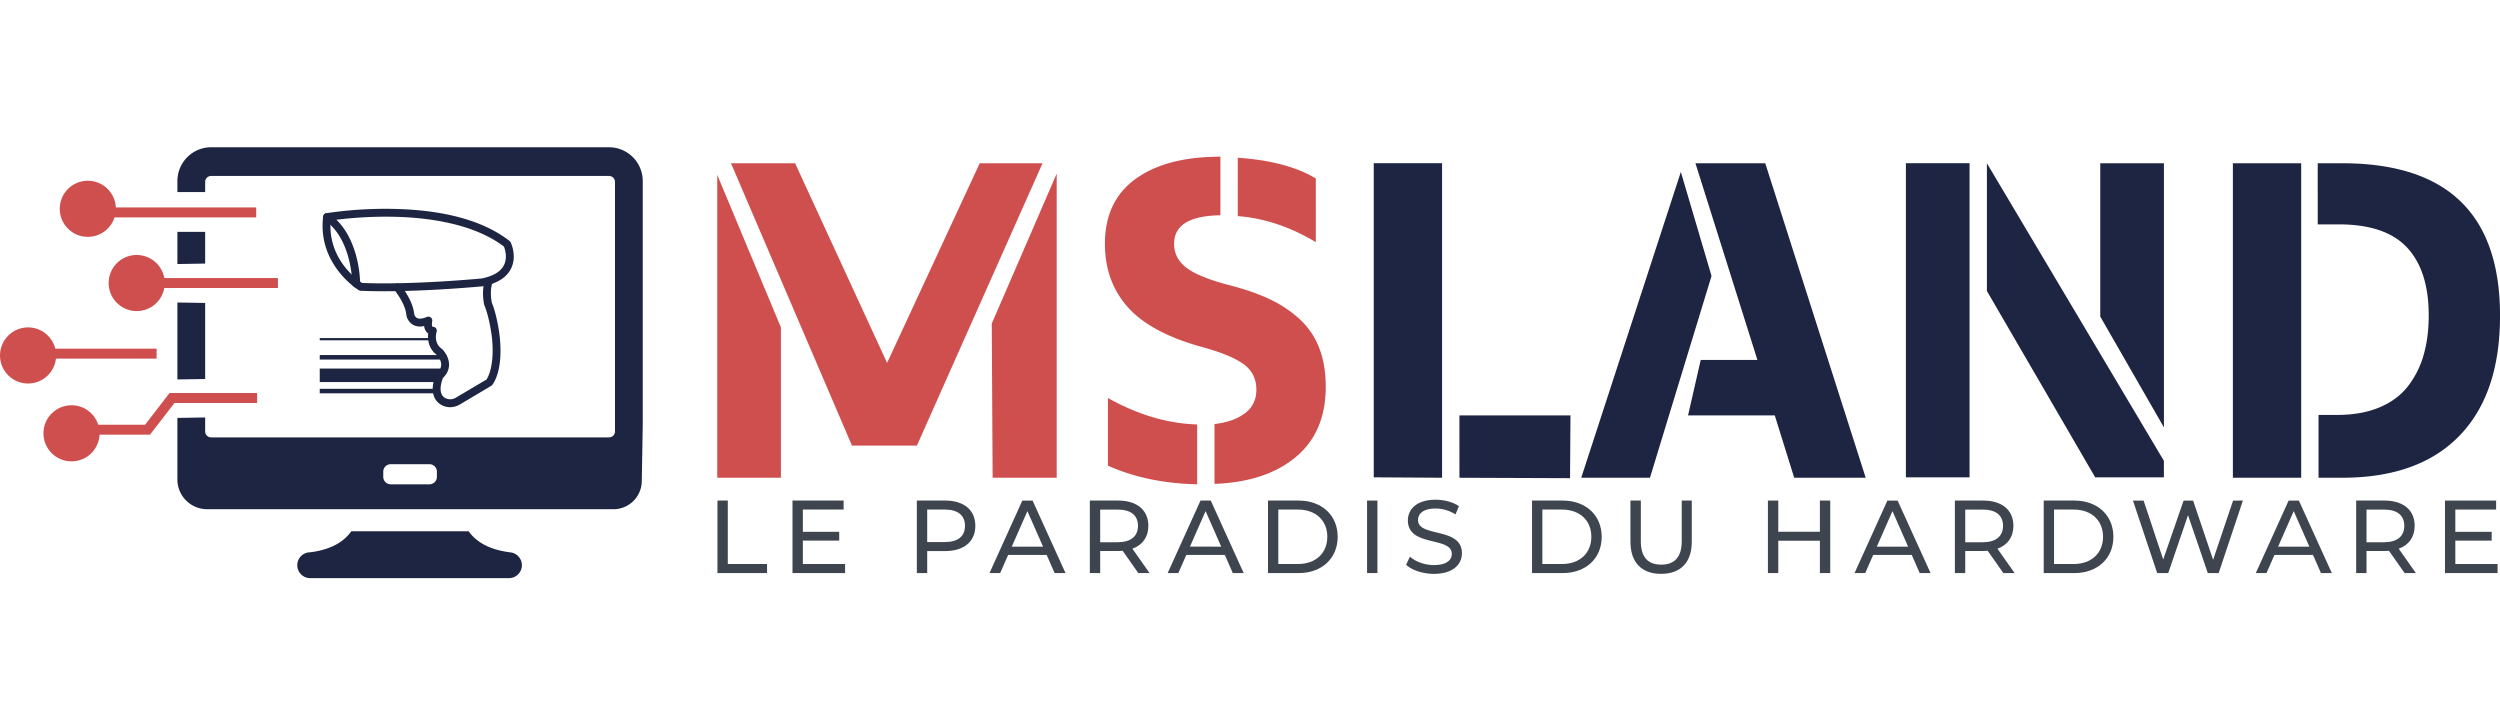
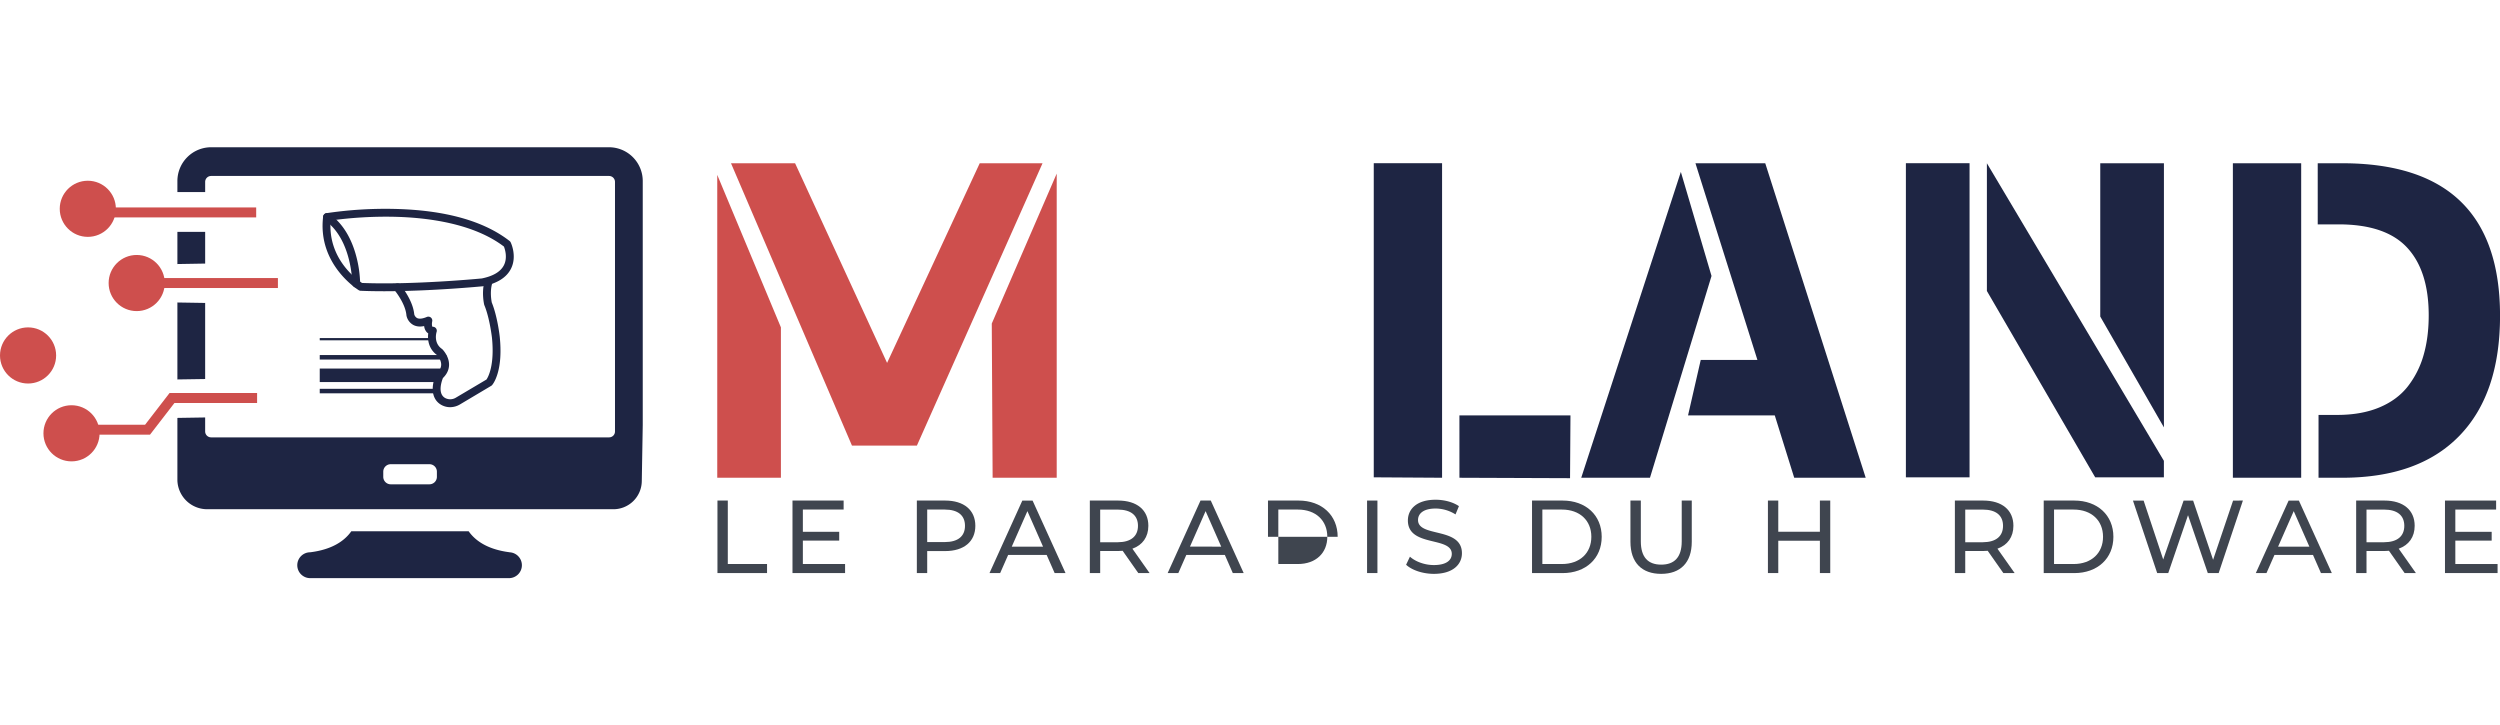
<svg xmlns="http://www.w3.org/2000/svg" id="Layer_1" data-name="Layer 1" viewBox="0 0 3446.42 1000">
  <defs>
    <style>.cls-1{fill:#3f454f;}.cls-2{fill:#1e2543;}.cls-3{fill:#ce4f4d;}</style>
  </defs>
  <path class="cls-1" d="M989.06,690.05h14.27v87.49h54.1V790H989.06Z" />
  <path class="cls-1" d="M1165,777.54V790h-72.5V690.05H1163v12.42H1106.8v30.68h50.1v12.13h-50.1v32.26Z" />
  <path class="cls-1" d="M1344.57,724.87c0,21.7-15.7,34.83-41.67,34.83h-24.69V790h-14.28V690.05h39C1328.87,690.05,1344.57,703.18,1344.57,724.87Zm-14.27,0c0-14.27-9.56-22.4-27.83-22.4h-24.26v44.81h24.26C1320.74,747.28,1330.3,739.14,1330.3,724.87Z" />
  <path class="cls-1" d="M1442.9,765h-53.09l-11,25h-14.7l45.24-99.91h14.13L1468.88,790h-15Zm-5-11.42-21.55-48.95-21.55,48.95Z" />
  <path class="cls-1" d="M1569.2,790l-21.55-30.69c-2,.14-4.14.29-6.28.29h-24.69V790h-14.27V690.05h39c26,0,41.68,13.13,41.68,34.82,0,15.42-8,26.55-22,31.55L1584.76,790Zm-.42-65.09c0-14.27-9.57-22.4-27.83-22.4h-24.27v45H1541C1559.21,747.43,1568.78,739.14,1568.78,724.87Z" />
  <path class="cls-1" d="M1688.52,765h-53.1l-11,25h-14.7L1655,690.05h14.13L1714.49,790h-15Zm-5-11.42L1662,704.61l-21.55,48.95Z" />
-   <path class="cls-1" d="M1748,690.05h42.11c32.11,0,53.95,20.27,53.95,50s-21.84,50-53.95,50H1748Zm41.25,87.49c24.69,0,40.53-15.13,40.53-37.54s-15.84-37.53-40.53-37.53h-27v75.07Z" />
+   <path class="cls-1" d="M1748,690.05h42.11c32.11,0,53.95,20.27,53.95,50H1748Zm41.25,87.49c24.69,0,40.53-15.13,40.53-37.54s-15.84-37.53-40.53-37.53h-27v75.07Z" />
  <path class="cls-1" d="M1884.6,690.05h14.28V790H1884.6Z" />
  <path class="cls-1" d="M1938.41,778.54l5.28-11.14c7.42,6.72,20.12,11.57,33,11.57,17.27,0,24.69-6.71,24.69-15.42,0-24.41-60.51-9-60.51-46.09,0-15.42,12-28.55,38.24-28.55,11.71,0,23.84,3.14,32.12,8.85l-4.71,11.41a51.67,51.67,0,0,0-27.41-8.13c-17,0-24.26,7.14-24.26,15.84,0,24.41,60.52,9.14,60.52,45.82,0,15.26-12.28,28.4-38.68,28.4C1961.39,791.1,1946.4,786,1938.41,778.54Z" />
  <path class="cls-1" d="M2112,690.05h42.1c32.12,0,53.95,20.27,53.95,50s-21.83,50-53.95,50H2112Zm41.25,87.49c24.69,0,40.53-15.13,40.53-37.54s-15.84-37.53-40.53-37.53h-27v75.07Z" />
  <path class="cls-1" d="M2247.67,746.85v-56.8H2262v56.23c0,22.13,10.13,32.11,28.12,32.11s28.25-10,28.25-32.11V690.05h13.85v56.8c0,29-15.85,44.25-42.25,44.25S2247.67,775.83,2247.67,746.85Z" />
  <path class="cls-1" d="M2523.12,690.05V790h-14.27V745.43h-57.38V790H2437.2V690.05h14.27v43h57.38v-43Z" />
-   <path class="cls-1" d="M2635.44,765h-53.1l-11,25h-14.7l45.25-99.91H2616L2661.41,790h-15Zm-5-11.42-21.55-48.95-21.55,48.95Z" />
  <path class="cls-1" d="M2761.74,790l-21.55-30.69c-2,.14-4.14.29-6.28.29h-24.69V790h-14.28V690.05h39c26,0,41.68,13.13,41.68,34.82,0,15.42-8,26.55-22,31.55L2777.3,790Zm-.43-65.09c0-14.27-9.56-22.4-27.83-22.4h-24.26v45h24.26C2751.75,747.43,2761.31,739.14,2761.31,724.87Z" />
  <path class="cls-1" d="M2817.4,690.05h42.1c32.11,0,53.95,20.27,53.95,50s-21.84,50-53.95,50h-42.1Zm41.24,87.49c24.69,0,40.54-15.13,40.54-37.54s-15.85-37.53-40.54-37.53h-27v75.07Z" />
  <path class="cls-1" d="M3092,690.05,3058.59,790h-15l-27.26-79.78L2989.08,790h-15.26l-33.4-99.91h14.7l27,81.21,28.12-81.21h13.13l27.54,81.64,27.55-81.64Z" />
  <path class="cls-1" d="M3188.61,765h-53.1l-11,25h-14.71l45.24-99.91h14.13L3214.58,790h-15Zm-5-11.42-21.55-48.95-21.55,48.95Z" />
  <path class="cls-1" d="M3314.91,790l-21.55-30.69c-2,.14-4.14.29-6.28.29h-24.69V790h-14.27V690.05h39c26,0,41.67,13.13,41.67,34.82,0,15.42-8,26.55-22,31.55L3330.47,790Zm-.42-65.09c0-14.27-9.57-22.4-27.84-22.4h-24.26v45h24.26C3304.92,747.43,3314.49,739.14,3314.49,724.87Z" />
  <path class="cls-1" d="M3443.07,777.54V790h-72.5V690.05h70.5v12.42h-56.23v30.68h50.09v12.13h-50.09v32.26Z" />
  <path class="cls-2" d="M701.68,761.37h1.16c-31.25-3.91-47.92-16.41-56.78-29H484.32c-8.86,12.63-25.53,25.13-56.78,29h.1a17.82,17.82,0,0,0,0,35.64h274a17.82,17.82,0,1,0,0-35.64Z" />
  <path class="cls-2" d="M244.55,576.12v86.36h0A41.07,41.07,0,0,0,285.62,702h559a39.15,39.15,0,0,0,40.13-39.08h0l1.32-76.95h0V249.59a46.6,46.6,0,0,0-46.6-46.6H291.15a46.6,46.6,0,0,0-46.6,46.6v15.17h38.28v-14a8.2,8.2,0,0,1,8.18-8.18H839.63a8.2,8.2,0,0,1,8.18,8.18v344h0a8.11,8.11,0,0,1-8.06,8.18H291a8.2,8.2,0,0,1-8.18-8.18V575.5m0-53V417.63L244.55,417V523.09m38.28-159.74V319.67H244.55V364ZM592,667.65H538.66a10.3,10.3,0,0,1-10.3-10.3v-7.13a10.3,10.3,0,0,1,10.3-10.29H592a10.29,10.29,0,0,1,10.29,10.29v7.13A10.3,10.3,0,0,1,592,667.65Z" />
  <rect class="cls-3" x="133.53" y="285.97" width="219.64" height="13.74" />
  <rect class="cls-3" x="203.42" y="383.31" width="179.7" height="13.74" />
-   <rect class="cls-3" x="53.66" y="480.65" width="162.23" height="13.74" />
  <polygon class="cls-3" points="206.79 599.22 113.56 599.22 113.56 585.48 200.04 585.48 233.73 541.8 354.42 541.8 354.42 555.54 240.49 555.54 206.79 599.22" />
  <circle class="cls-3" cx="121.05" cy="287.85" r="38.69" />
  <circle class="cls-3" cx="188.44" cy="390.18" r="38.69" />
  <circle class="cls-3" cx="38.69" cy="490.02" r="38.69" />
  <circle class="cls-3" cx="98.59" cy="597.34" r="38.69" />
  <path class="cls-2" d="M529.36,401.49c-11,0-21.79-.18-32.17-.63a5.32,5.32,0,0,1-2.57-.77c-.57-.34-57.24-35.16-49.15-101.52a5.43,5.43,0,0,1,4.48-4.69A551.76,551.76,0,0,1,543.7,288c69.67,1.57,123.09,16.44,158.78,44.2a5.42,5.42,0,0,1,1.55,1.94c.38.76,9,19.05.44,36.19-6.08,12.21-19,20.37-38.4,24.25l-.53.08C664.72,394.72,594.92,401.49,529.36,401.49Zm-30.27-11.42c69.64,2.8,159.52-5.68,165.11-6.22,15.75-3.19,26-9.35,30.51-18.31,5.21-10.35,1.39-22.06,0-25.63-42.12-32.05-105.39-40-151.24-41.07A556.22,556.22,0,0,0,455.84,304C451.62,356.39,491.61,385.17,499.09,390.07Z" />
  <path class="cls-2" d="M620.45,561.33a24.69,24.69,0,0,1-11.79-3c-9-4.89-13.23-14.36-11.88-26.66a57.81,57.81,0,0,1,4.32-16,5.38,5.38,0,0,1,1.28-1.75c3.82-3.47,5.72-7.07,5.81-11,.15-6.48-4.59-12.16-5.74-13.44-11.61-8.44-13.23-21.21-12.09-29.88a11.08,11.08,0,0,1-2.71-2.43,14.77,14.77,0,0,1-2.92-7.67c-5.78,1.22-10.82.69-15.05-1.58a19.15,19.15,0,0,1-9.33-12.79,4.34,4.34,0,0,1-.07-.52c-1.39-16.69-16.68-34.92-16.84-35.1a5.43,5.43,0,0,1,8.29-7c.72.85,17.48,20.84,19.34,40.84a8.36,8.36,0,0,0,3.83,5.06c3,1.55,7.64,1,13.48-1.46a5.43,5.43,0,0,1,7.44,6.17c-.66,3.06-.37,6.63.32,7.29a1.84,1.84,0,0,0,.59.06,5.44,5.44,0,0,1,5.15,7.15c-.19.59-4.65,15,7.27,23.32a5.25,5.25,0,0,1,.73.61c.38.38,9.45,9.6,9.17,21.65-.16,6.62-3,12.65-8.45,17.94-1.67,4.18-7.83,21.64,3.24,27.64a14.9,14.9,0,0,0,14.63-.59l42.18-25c2-2.93,11.42-18.9,7.57-57.39,0-.22-3.11-27.34-10.47-45a5,5,0,0,1-.28-.85c-.16-.69-3.89-17.09.6-32.26a5.43,5.43,0,1,1,10.42,3.08c-3.35,11.29-1,24-.52,26.32,7.82,19.1,10.92,46.41,11,47.58,2,20.07,1,37.09-3.1,50.65-3.17,10.56-7.13,15.16-7.57,15.65a5.46,5.46,0,0,1-1.26,1L634,557.58A26.66,26.66,0,0,1,620.45,561.33Z" />
  <path class="cls-2" d="M491.07,396.39h0a5.44,5.44,0,0,1-5.42-5.44h0c0-.61-.39-61.31-37.87-87.26a5.43,5.43,0,0,1,6.18-8.93c17.59,12.18,30.52,32.74,37.41,59.45A160.19,160.19,0,0,1,496.5,391,5.42,5.42,0,0,1,491.07,396.39Z" />
  <rect class="cls-2" x="440.78" y="466.04" width="152.07" height="3.1" />
  <rect class="cls-2" x="440.78" y="489.45" width="174.57" height="6.21" />
  <rect class="cls-2" x="440.78" y="508.07" width="166.81" height="18.62" />
  <rect class="cls-2" x="440.78" y="536" width="163.71" height="6.21" />
  <path class="cls-3" d="M988.78,658.61V241.08l87.76,210.22V658.61Zm361.84-433.56h86.59L1264,614.29h-89.51L1007.73,225.05h88.35l126.83,275.24Zm16.61,221,89.52-206.72V658.61H1368.4Z" />
-   <path class="cls-3" d="M1674.26,667.06V584.55q26-2.91,41.84-14.73T1732,537.31q0-21.87-16.62-34.55t-56-23.76q-72.32-19.53-104.24-55.11t-31.92-87.76q0-58.89,42.28-89.51T1682.42,216v80.77q-63.86.87-63.85,39.36,0,20.12,17.35,33.24t60.5,24.2q31.49,8.18,54.67,19.25a163.47,163.47,0,0,1,41,27.55A104.05,104.05,0,0,1,1818.73,480q8.89,23.18,8.9,53.21,0,62.4-41.26,96.8T1674.26,667.06Zm-23.91.58q-68.52-1.46-123-25.66v-93.3q62.1,34.71,123,36.45ZM1813.92,333.8q-53.07-31.77-107.59-35.87V217.46q67.93,4.66,107.59,28.58Z" />
  <path class="cls-2" d="M1988,658.61l-94.18-.59v-433H1988Zm23.91-86H2165l-.58,86.59-152.49-.58Z" />
  <path class="cls-2" d="M2317.17,237l42.28,143.45L2274.6,658.61h-94.76ZM2572,658.61h-98.55l-26.82-86H2327.09l17.49-76.4h78.14l-85.43-271.15h96.22Z" />
  <path class="cls-2" d="M2627.4,658v-433h87.77V658Zm260.95,0L2739.07,401.15V225.05l244,410.23V658Zm94.77-68.81-87.77-152.78V225.05h87.77Z" />
  <path class="cls-2" d="M3078.17,658.61V225.05h94.17V658.61Zm118.09,0V572h25.65q33.24,0,57.88-10.2t39.36-28.87A125.68,125.68,0,0,0,3341,489.79q7.14-24.5,7.14-55.11,0-61.23-29.74-93.3T3224,309.31h-28.86V225.05h33.53q217.8,0,217.8,210.21,0,107.88-56.13,165.62t-161.67,57.73Z" />
</svg>